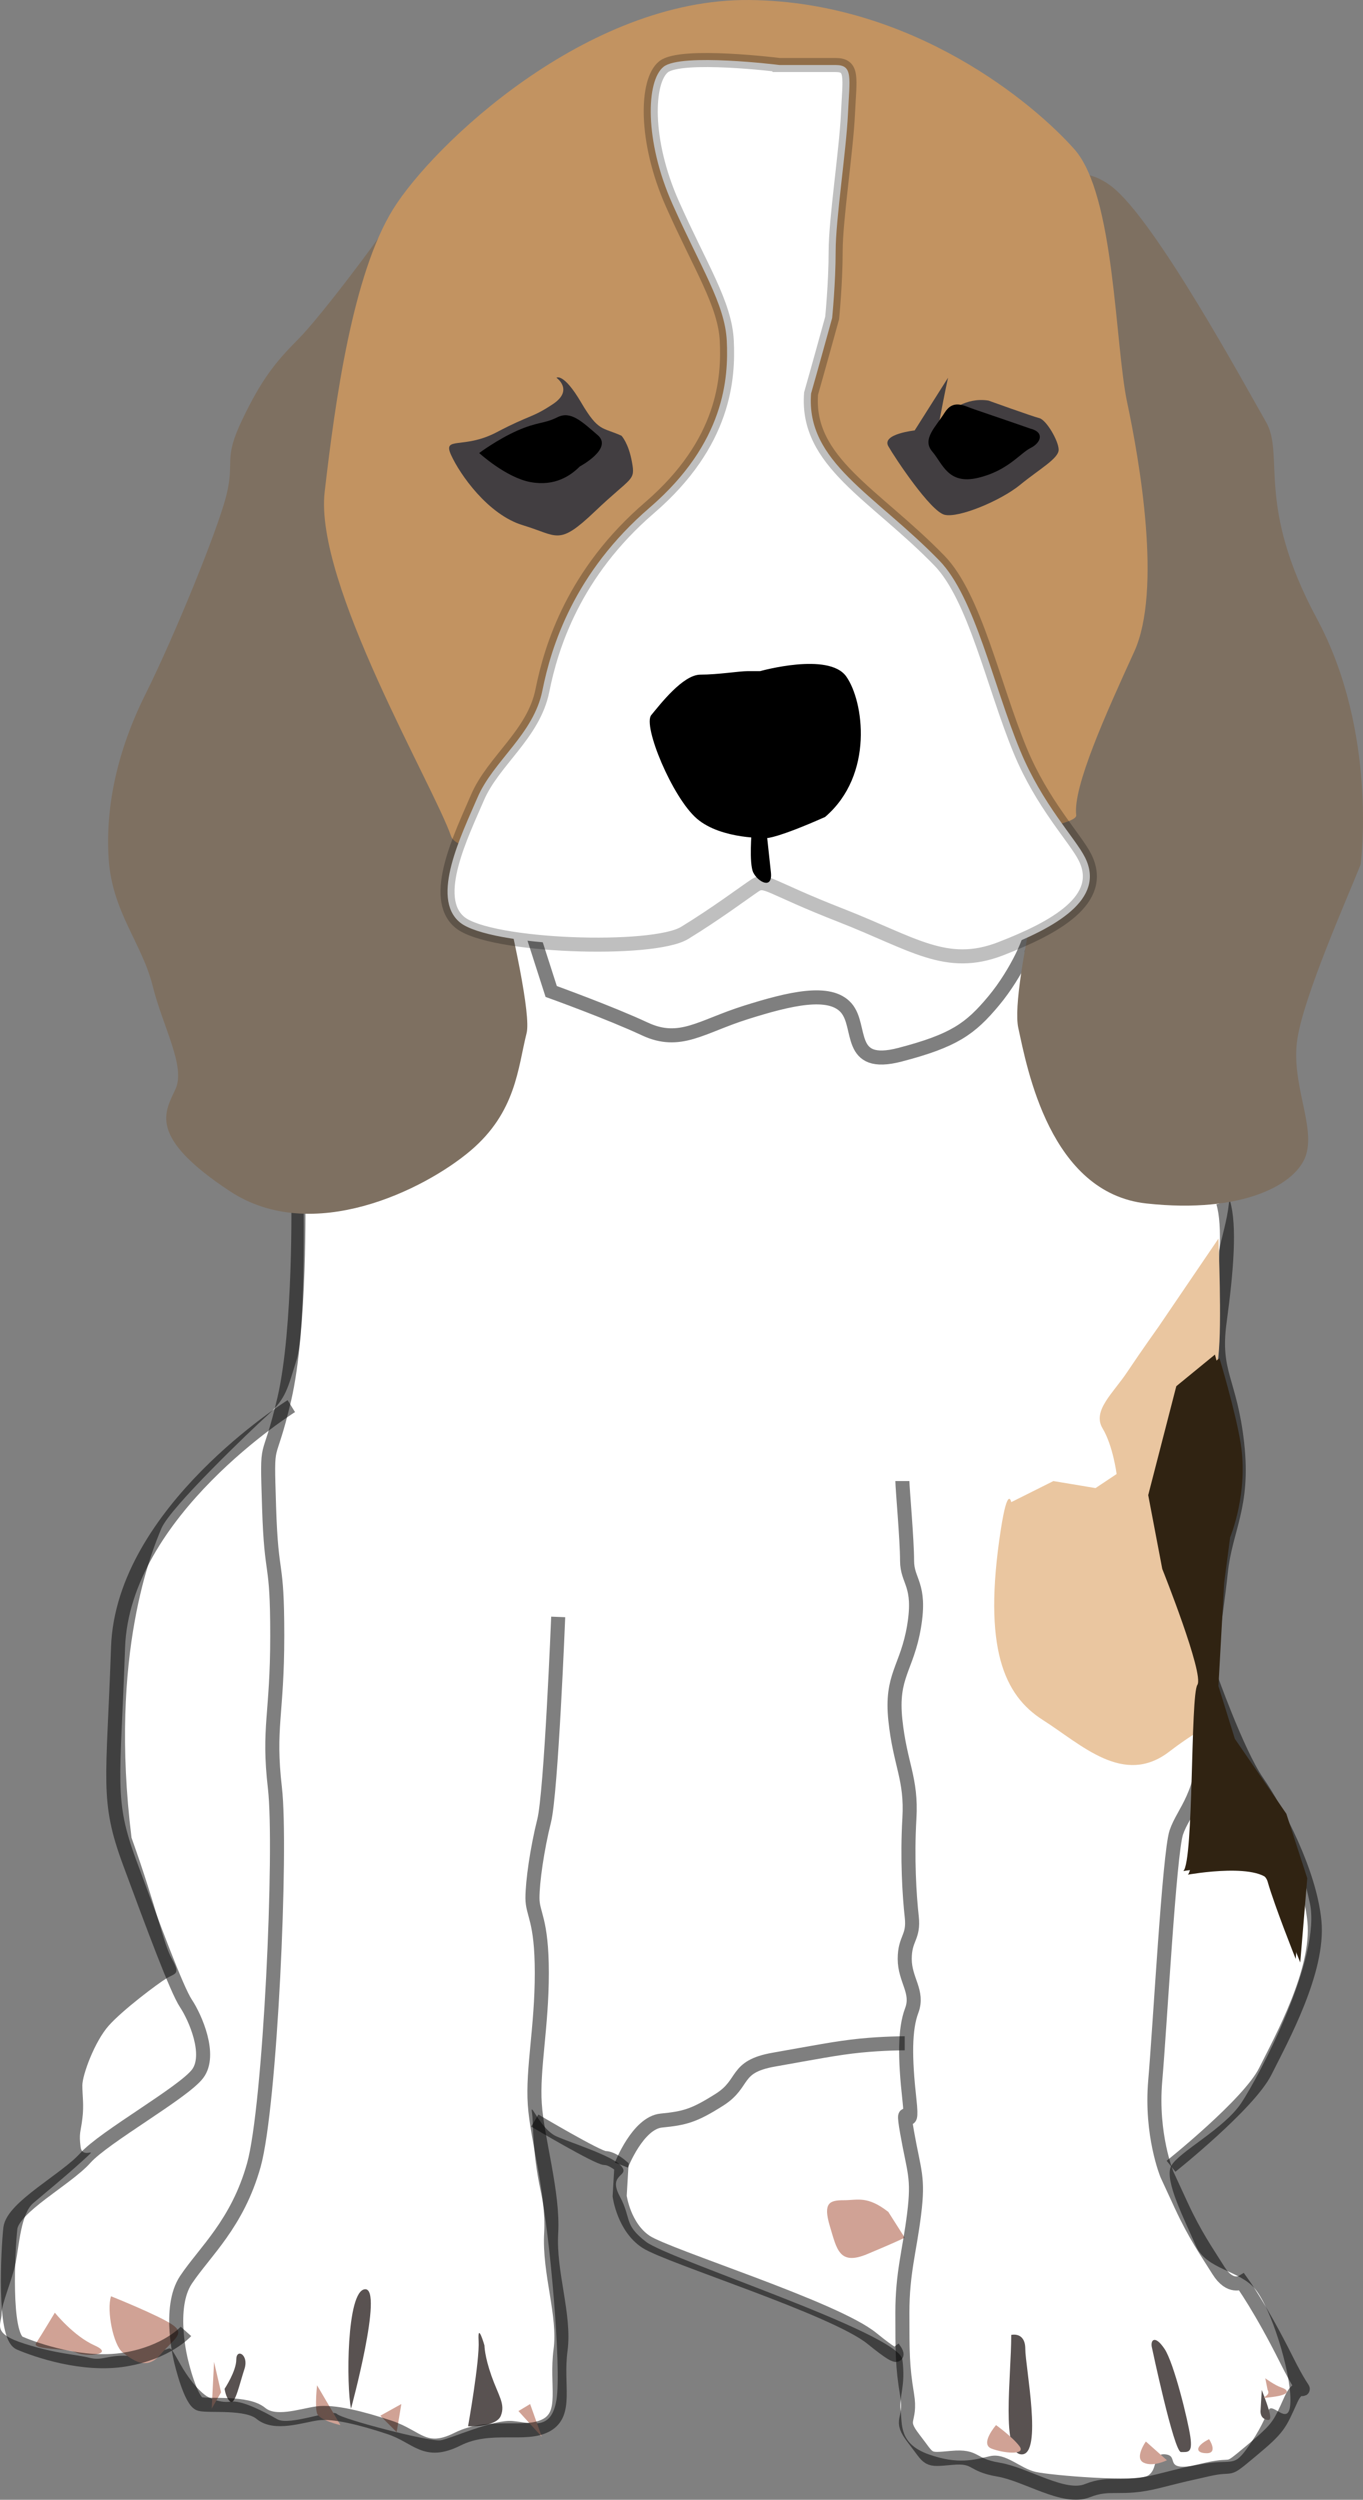
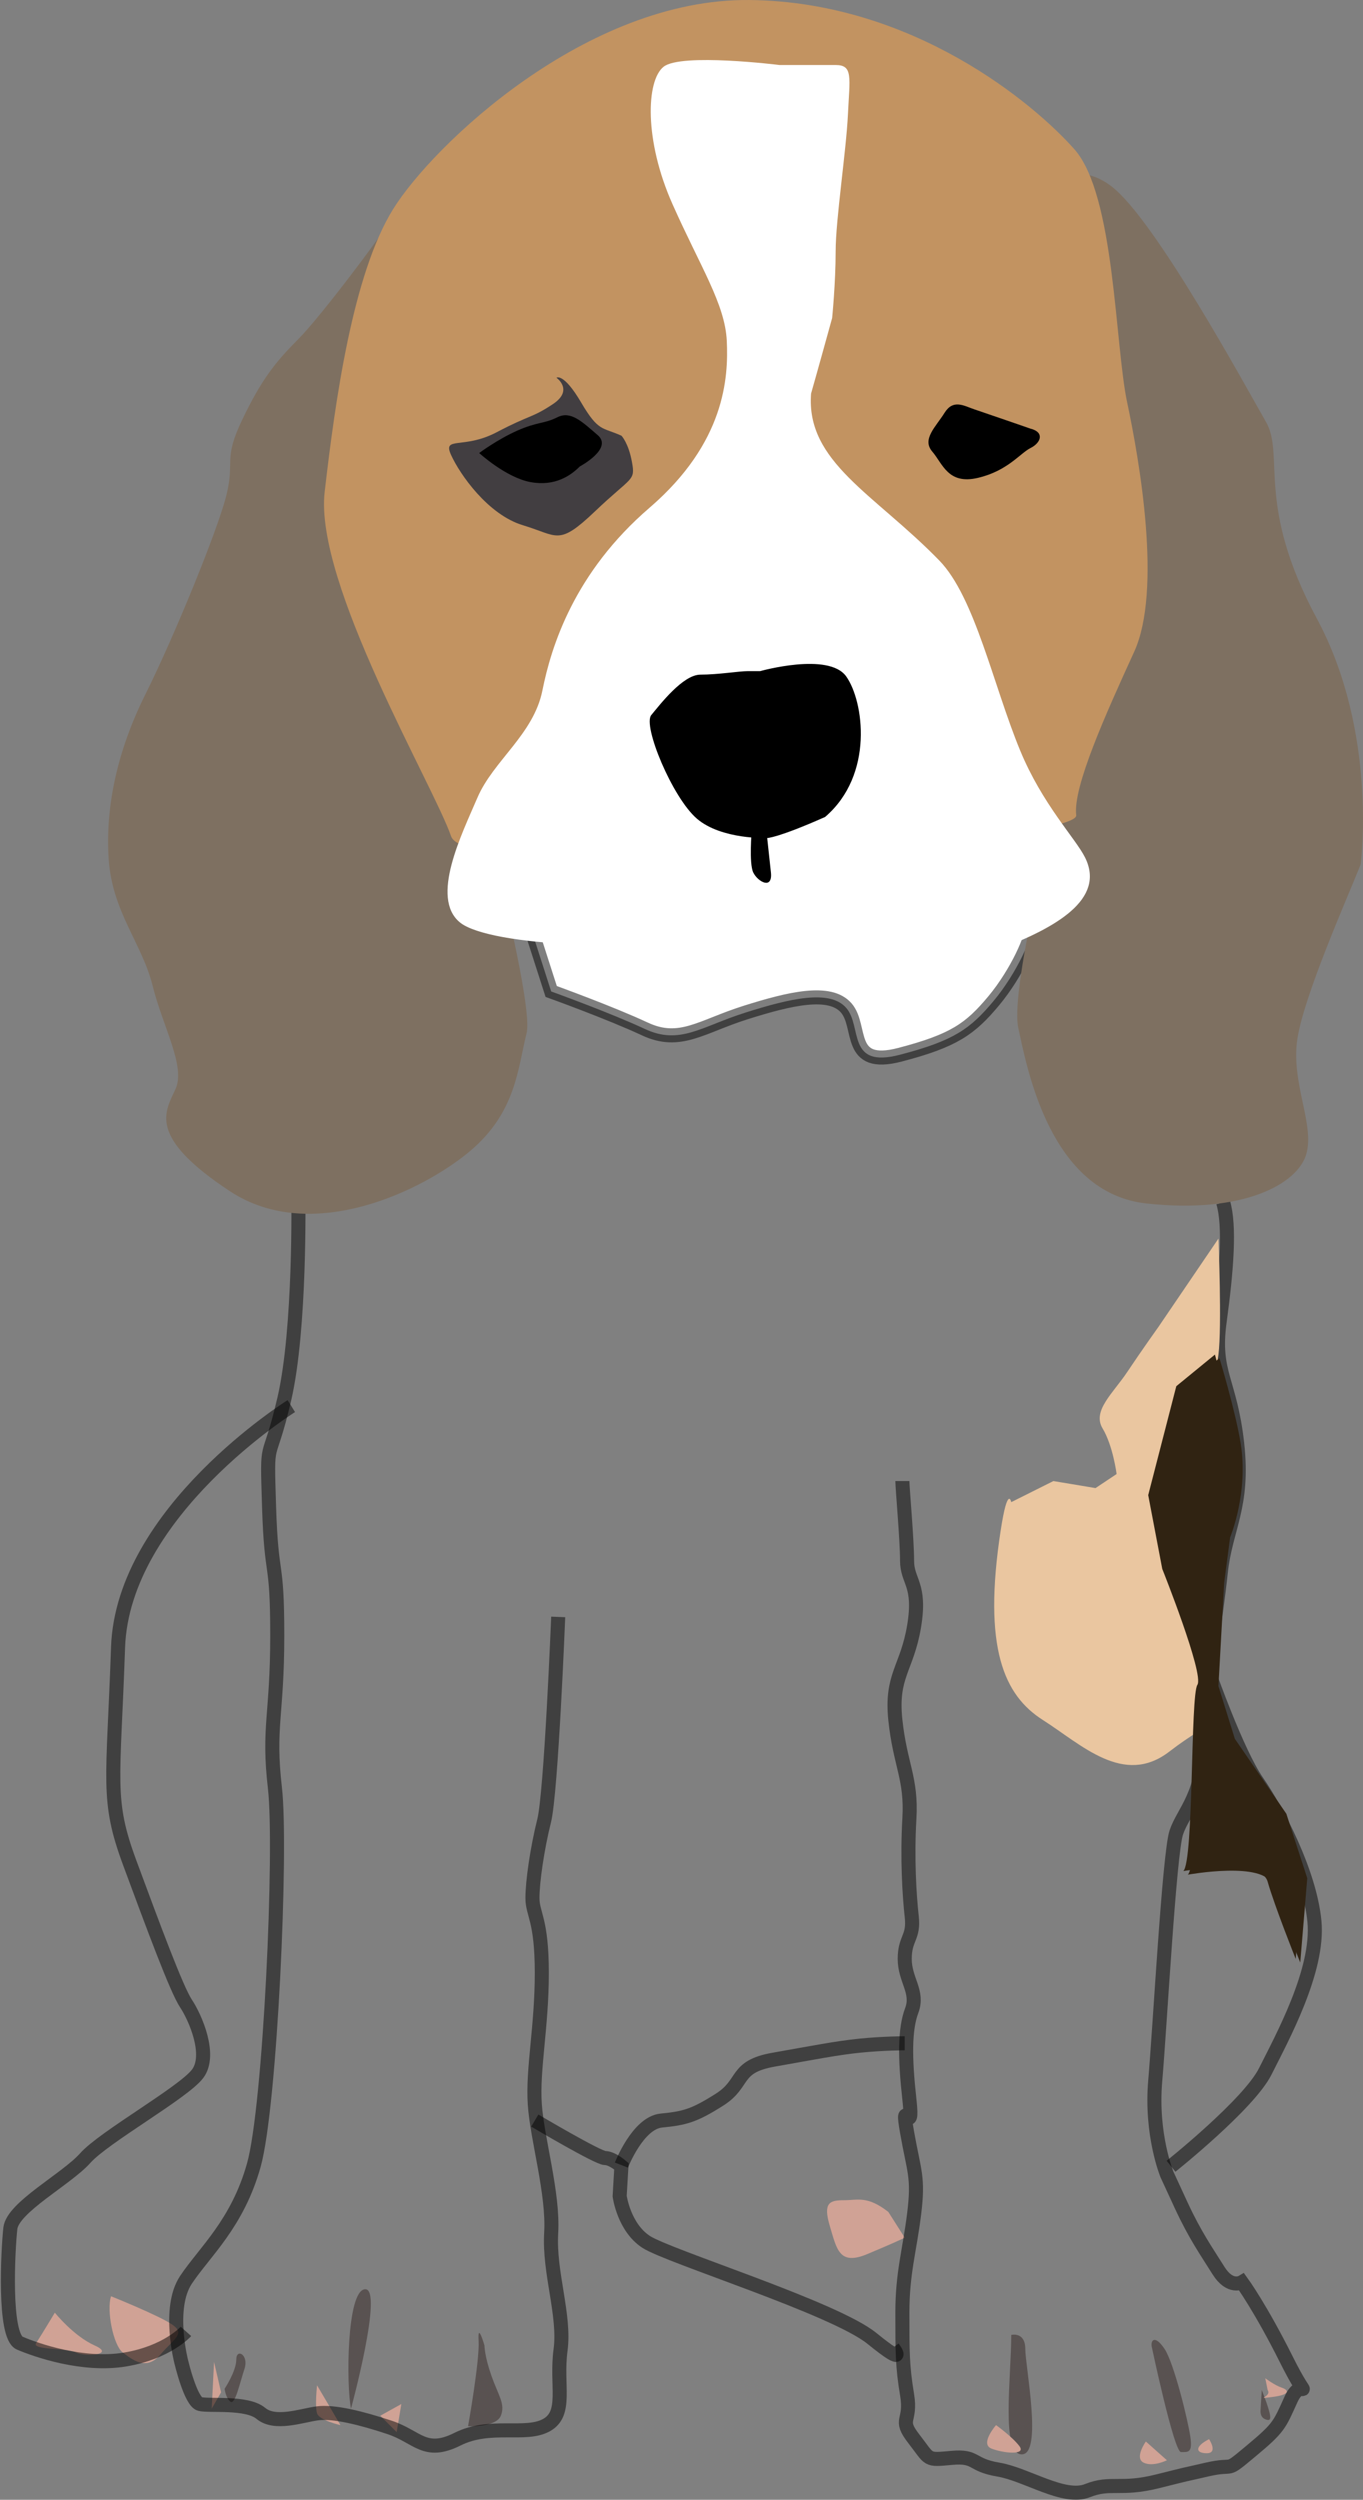
<svg xmlns="http://www.w3.org/2000/svg" enable-background="new 0 0 388.111 711.417" version="1.1" viewBox="0 0 388.11 711.42" xml:space="preserve">
  <rect x="0" y="0" width="388.11" height="711.42" fill="#808080" stroke="none" />
  <path d="m150.95 263.5 6 18.667s16.667 6 26.667 10.667 16-0.667 28.667-4.667 24.001-6.667 28.667-1.333 0 17.333 15.333 13.333 20.001-7.333 26.667-15.333 11.332-18.667 10.666-20.667-70-16.667-70-16.667l-72.667 16z" fill="#fff" />
-   <path d="m86.45 343.5s0.5 35.5-2 43.5-3 11-8 15.5-28 26.5-30.5 32.5-15 35.5-8.5 88c7.5 21 9 30 11.5 34.5s1 4-1.5 5.5-12.5 9-16.5 13.5-7.5 14-7.5 17 0.5 5.5 0 9.5-1 4-0.5 8 6-1 0.5 4-10.5 9-14 12-4 12-5 17-4 11.5-4 14.5-3 5.5 6.5 8.5 14.5 3 18.5 4 5-1 12-0.5 3-1.5 7.5-1.5 2.5-3 6.5 4 7.5 9 7.5 9 3.333 2 6.667 1.5 9.833 3 13.333 5 15.5-3 17-1.5 26.5 8 29.5 7.5 15-6 20.5-5.5 11 3 12.5-6-2-48-4.5-59.5-2-19.5-2.5-22.5 2.5 5 7 7 16 5.5 18.5 8.5-4 2-0.5 8.5 1 8 7.5 13 72 26 73 33.5-1 10.5-0.5 14.5-0.5 9.5 8 12.5 13 1.5 17.5 0.5 8.5 3.5 13 4.5 29 3 32 1 1-6.5 5-6-1 5 9 3 10 1 14-4.5 5.166-8.834 6.333-11.167 6.167 5.667 6.167-2.833-5.5-26-10-31.5-14-5.5-17-12.5-9-18.5-7-22.5 15-10.5 20-18 23-41.5 19.5-57-5.5-22-15-34.5-13.5-31.5-14.5-37.5 11.5-45 9.5-54.5-6.5-16-6-26.5-1-24.5 0-31.5 6-17.5 1-28.5-16-55.5-29-59 1-11-9.5-11.5-6.5 2.5-21.5 16.5-3.666-1.667-20.333 13.667c-21.333-13.333-79.5-12.333-94-15.333s-5.833-13.833-21.333-21.333-12.667 31.333-24.334 14c-21 16.5-35 30.5-40.5 45.5s-1 32.499-1 32.499z" fill="#fff" />
  <path d="m287.95 664.5c0 12-3 34 3 34s1-25 1-30-4-4-4-4z" fill="#595251" />
  <path d="m327.95 667.84s6.333 30 8.333 30 3.334 0.334 2.667-4.333-4.666-21-7.333-25-4-2.667-3.667-0.667z" fill="#595251" />
  <path d="m358.95 685.84 0.333-5.667s1.333 3.334 2 5.667 0.666 3.334-1 2.667-1.333-2.667-1.333-2.667z" fill="#595251" />
  <path d="m133.28 690.5s3.333-18.668 3-24.334 1.667 1.334 1.667 1.334 0 2.999 2 8.666 4 8.001 2.667 11.334-9.334 3-9.334 3z" fill="#595251" />
  <path d="m99.95 685.5s9.333-34.333 4-34-5.334 27.667-4 34z" fill="#595251" />
  <path d="m63.95 679.84s3.333-4.999 3.333-8.333 3.666-1.334 2.333 2.666-2.667 10.334-4 9.334-1.666-3.667-1.666-3.667z" fill="#595251" />
  <g fill="#D0A295">
    <path d="m252.95 629.5c-6-4.667-8.666-3.333-12.666-3.333s-6 0.666-4 7.333 2.666 11.333 10.666 8 10.667-4.667 10.667-4.667l-4.667-7.333z" />
    <path d="m31.616 653.5c-1.333 4 0.667 14 3.333 16s6.667 5.334 10.667 0.667 7.333-6 3.333-8.667-17.333-8-17.333-8z" />
    <path d="m15.616 658.17s-4 6.666-5.333 8.666 8.667 1.334 11.333 2.667 11.333 0.667 5.333-2-11.333-9.333-11.333-9.333z" />
    <path d="m283.62 690.17s-4.666 5.332-1.333 6.666 10 2.001 8-0.666-6.667-6-6.667-6z" />
    <path d="m326.28 694.84s-3.334 4.666-0.667 6 6.667-0.666 6.667-0.666l-6-5.334z" />
    <path d="m344.28 694.17c-4 2-4 4-0.667 4s0.667-4 0.667-4z" />
    <path d="m360.95 680.17c1.334 2-3.999 2.667 1.334 2s4.666-2 2.666-2.667-4.666-2.667-4.666-2.667l0.666 3.334z" />
    <path d="m90.282 678.84s-0.667 6 0 8 6.667 3.334 6.667 3.334l-6.667-11.334z" />
    <polygon points="114.28 684.17 108.28 687.5 112.95 692.17" />
-     <polygon points="147.62 686.17 154.28 693.5 150.95 684.17" />
    <polygon points="60.949 672.17 60.282 685.5 62.949 680.84" />
  </g>
  <path d="m84.949 340.17s0.667 38-4 58-5 9.333-4.333 30.666 2.333 14 2.333 36.667-2.667 26-0.667 43.333-1.333 90.667-6 107.33-14 24.666-19.333 32.666-1.333 23.334-1.333 23.334 2.667 11.334 5.333 12 13.333-0.668 17.333 2.666 11.334 0.668 16 1e-3 12.667 1.332 20.667 3.999 10 8.001 19.333 3.334 19.333-0.666 25.333-4 2.667-11.333 4-21.333-3.333-22-2.667-33.333-4-26.667-4.667-36.667 2-22 2-37.333-2.667-16.667-2.667-21.333 1.333-14 3.333-22 4-58 4-58" fill="none" opacity=".5" stroke="#000" stroke-miterlimit="10" stroke-width="4" />
  <path d="m256.95 421.5c0 2 1.334 16.667 1.334 22.667s4 6.666 2 18.666-6.668 14-5.334 26.667 4.666 16.667 4 28 0 22 0.667 28-2 6-2 12 4 9.334 2 14.667-2.001 13.333-0.667 25.333-2.666-2.001-0.666 9.333 3.334 12.668 2 23.334-3.334 16.667-3.334 28 1e-3 15.333 1.334 23.333-2.666 6.667 2 12.667 3.332 6 10.666 5.333 5.334 1.999 13.334 3.333 18.666 8.666 25.333 6 9.333 1e-3 20-2.666 5.333-1.334 14-3.334 4.667 1.334 12.667-5.333 8-7.334 11.333-14.667 6.001 3.334-1.333-11.333-12.667-22-12.667-22-3.334 2.001-6.667-3.333-6.666-10-10.666-18.667-4-8.667-4-8.667-4.668-11.332-3.334-26.666 4-64.667 6-70.667 8-10.667 8-26.667 3.334-34.666 4.667-47.333 6.666-18.668 4.666-36.668-7-19.999-5-34.666 3-27.334 1-34" fill="none" opacity=".5" stroke="#000" stroke-miterlimit="10" stroke-width="4" />
  <path d="m82.949 400.17s-48 29.999-49.333 68.666-3.333 43.334 3.333 61.334 13.333 36 16 40 7.333 14.667 3.333 20-26.667 18-32 24-20.666 14-21.333 20-2 30.666 2.667 32.666 18 6.667 30 4.667 17.333-8 17.333-8" fill="none" opacity=".5" stroke="#000" stroke-miterlimit="10" stroke-width="4" />
  <path d="m333.45 616.5s22.165-17.668 26.832-27.001 15.333-28.667 14-42.667-10.664-31.664-16.332-39.832-13.668-30.834-13.668-30.834" fill="none" opacity=".5" stroke="#000" stroke-miterlimit="10" stroke-width="4" />
  <path d="m152.28 603.5s18 10.667 20 10.667 4.668 2.334 4.668 2.334l-0.5 8.5s1.168 8.834 7.5 13 53.665 18.832 64.332 27.499 6 2.667 6 2.667" fill="none" opacity=".5" stroke="#000" stroke-miterlimit="10" stroke-width="4" />
  <path d="m176.95 616.17s4.667-12 11.333-12.667 9.333-1.333 16.667-6 4.001-9.333 15.334-11.333 17.999-3.333 24.666-4 12.667-0.667 12.667-0.667" fill="none" opacity=".5" stroke="#000" stroke-miterlimit="10" stroke-width="4" />
  <path d="m150.95 263.5 6 18.667s16.667 6 26.667 10.667 16-0.667 28.667-4.667 24.001-6.667 28.667-1.333 0 17.333 15.333 13.333 20.001-7.333 26.667-15.333 11.332-18.667 10.666-20.667-70-16.667-70-16.667l-72.667 16z" fill="none" opacity=".5" stroke="#000" stroke-miterlimit="10" stroke-width="4" />
  <g fill="#7E7061">
    <path d="m308.95 76.004c4.5 13 10.5 31.5 11.5 48.5s6 35.5-1 52.5-8 16-13 32.5-19 71.5-16.5 83 9 47 36.5 50 43-5.5 45.5-14-4.5-20.5-2.5-33 14-39.5 18-49.5c0 0 5-37.5-12.5-70s-9-46.5-14.5-56-31.5-57.5-44-67-24.5 2-20 9 12.5 14 12.5 14z" />
    <path d="m122.95 76.004s-17.5 31-18 47 20 73 23 77 24.5 84 22 94-3 22.5-16 33.5-45 27-68.5 11.5-18.5-22.5-15.5-29-3.5-17.5-6.5-29.5-11.5-21-12.5-36 2.5-31 10.5-47 20.5-46.5 23-56.5-1-10 4.5-21.5 9.5-16.5 16-23 26.5-33 30-39.5 11.5-15.5 13.5-5-5.5 24-5.5 24z" />
  </g>
  <path d="m111.95 59.504c11.298-18.175 55-60 101.5-59.5s81 29.5 92.5 42.5 11.5 55.5 15 72 10 53.5 2 71-17.5 38.5-16.5 46.5-173 20.5-178 6-39-72-36-98 8-62 19.5-80.5z" fill="#C29361" />
  <path d="m221.95 18.504s-28-3.5-33 0.5-5.5 21 2.5 39 15 28.5 15.5 39-0.5 29-22 47.5-28 39.5-30.5 52-14 20-18.5 30.5-13.5 28.5-5 35.5 55 8.5 64 3 17-11.5 20-13.5 4 0.5 24.5 8.5 30 15.5 45.5 9.5 30-14 24-26c-2.713-5.425-12.169-15.133-18.5-30.5-7.673-18.624-12.863-43.59-23-54-18.5-19-38-28-36.5-47.5 2-7 6-21.5 6-21.5s1-10 1-19 3-28.5 3.5-39 1.5-14-3.5-14-16 0-16 0z" fill="#fff" />
-   <path d="m221.95 18.504s-28-3.5-33 0.5-5.5 21 2.5 39 15 28.5 15.5 39-0.5 29-22 47.5-28 39.5-30.5 52-14 20-18.5 30.5-13.5 28.5-5 35.5 55 8.5 64 3 17-11.5 20-13.5 4 0.5 24.5 8.5 30 15.5 45.5 9.5 30-14 24-26c-2.713-5.425-12.169-15.133-18.5-30.5-7.673-18.624-12.863-43.59-23-54-18.5-19-38-28-36.5-47.5 2-7 6-21.5 6-21.5s1-10 1-19 3-28.5 3.5-39 1.5-14-3.5-14-16 0-16 0z" fill="none" opacity=".25" stroke="#000" stroke-miterlimit="10" stroke-width="4" />
  <path d="m216.45 191s19.5-5.5 24.5 1.5 8 28-6 40c-13.5 6-16.5 6-16.5 6s-13 0.5-20-5.5-15.5-26.5-13-29.5 9-11.5 14-11.5 11-1 13.5-1 3.5 0 3.5 0z" />
  <path d="m214.07 236.23s-0.85 9.462 0.421 12.086 5.573 5.019 5.024-0.051-1.372-12.674-1.372-12.674" />
  <g fill="#423E41">
    <path d="m176.95 124c-5.5-2.5-6.5-1-11.5-9.5s-7-7-7-7 5 3.5-1 7.5-6.5 3-16 8-15.5 1-13 6.5 10.5 17 20.5 20 10 6 20.5-4 11.5-8.5 10.5-14-3-7.5-3-7.5z" />
-     <path d="m281.45 114c-6.5-1-11 3-12.5 4.5s-3 9.5-1.5 1.5 2.5-12.5 2.5-12.5l-9.5 15s-9.5 1-7.5 4.5 12 18.5 16 19.5 16-4 21.5-8.5 11-7.5 11-10-3.5-8.5-5.5-9-14.5-5-14.5-5z" />
  </g>
  <path d="m293.45 122s-13-4.5-16-5.5-6-3-8.5 1-6.5 7.5-3.5 11 4.5 9.5 13 7.5 12-7 15-8.5 4-4.5 0-5.5z" />
  <path d="m165.1 132.75s9.551-5.094 5.094-8.914-7.641-7.003-11.461-5.093-5.73 1.273-11.46 3.82c-5.73 2.546-10.824 6.367-10.824 6.367s7.641 7.003 14.645 8.277c7.002 1.274 11.459-1.91 14.006-4.457z" />
  <path d="m346.95 352.5-17 25s-5 7-9 13-10 11-7 16 4 13 4 13l-6 4-12-2-12 6s-1-5-3 8c-5.17 33.604 1 47 12 54s23 19 36 9 14-6 11-17-8-55-10-58 0-16 5-23 7-7 8-15 0-33 0-33z" fill="#EAC6A0" />
  <path d="m336.95 532.5s22-4 24 3 8 22 8 22l2-24-16-26-10-16 0.705-12.678 1.63-29.342 1.332-23.98s5.333-7 3.333-16-6-24-6-24l-11 9-8 31 4 21s12 30 10 33-1 50-4 53z" fill="#302312" />
  <path d="m338.24 533.52s22-4 24 3 8 22 8 22l2-24-5.961-18.344-14.667-21.334-4.667-15 1.63-29.342 1.704-12.991s5.333-12.667 2.961-26.989c-1.507-9.096-6-24-6-24l-11 9-8 31 4 21s12 30 10 33-1 50-4 53z" fill="#302312" />
</svg>